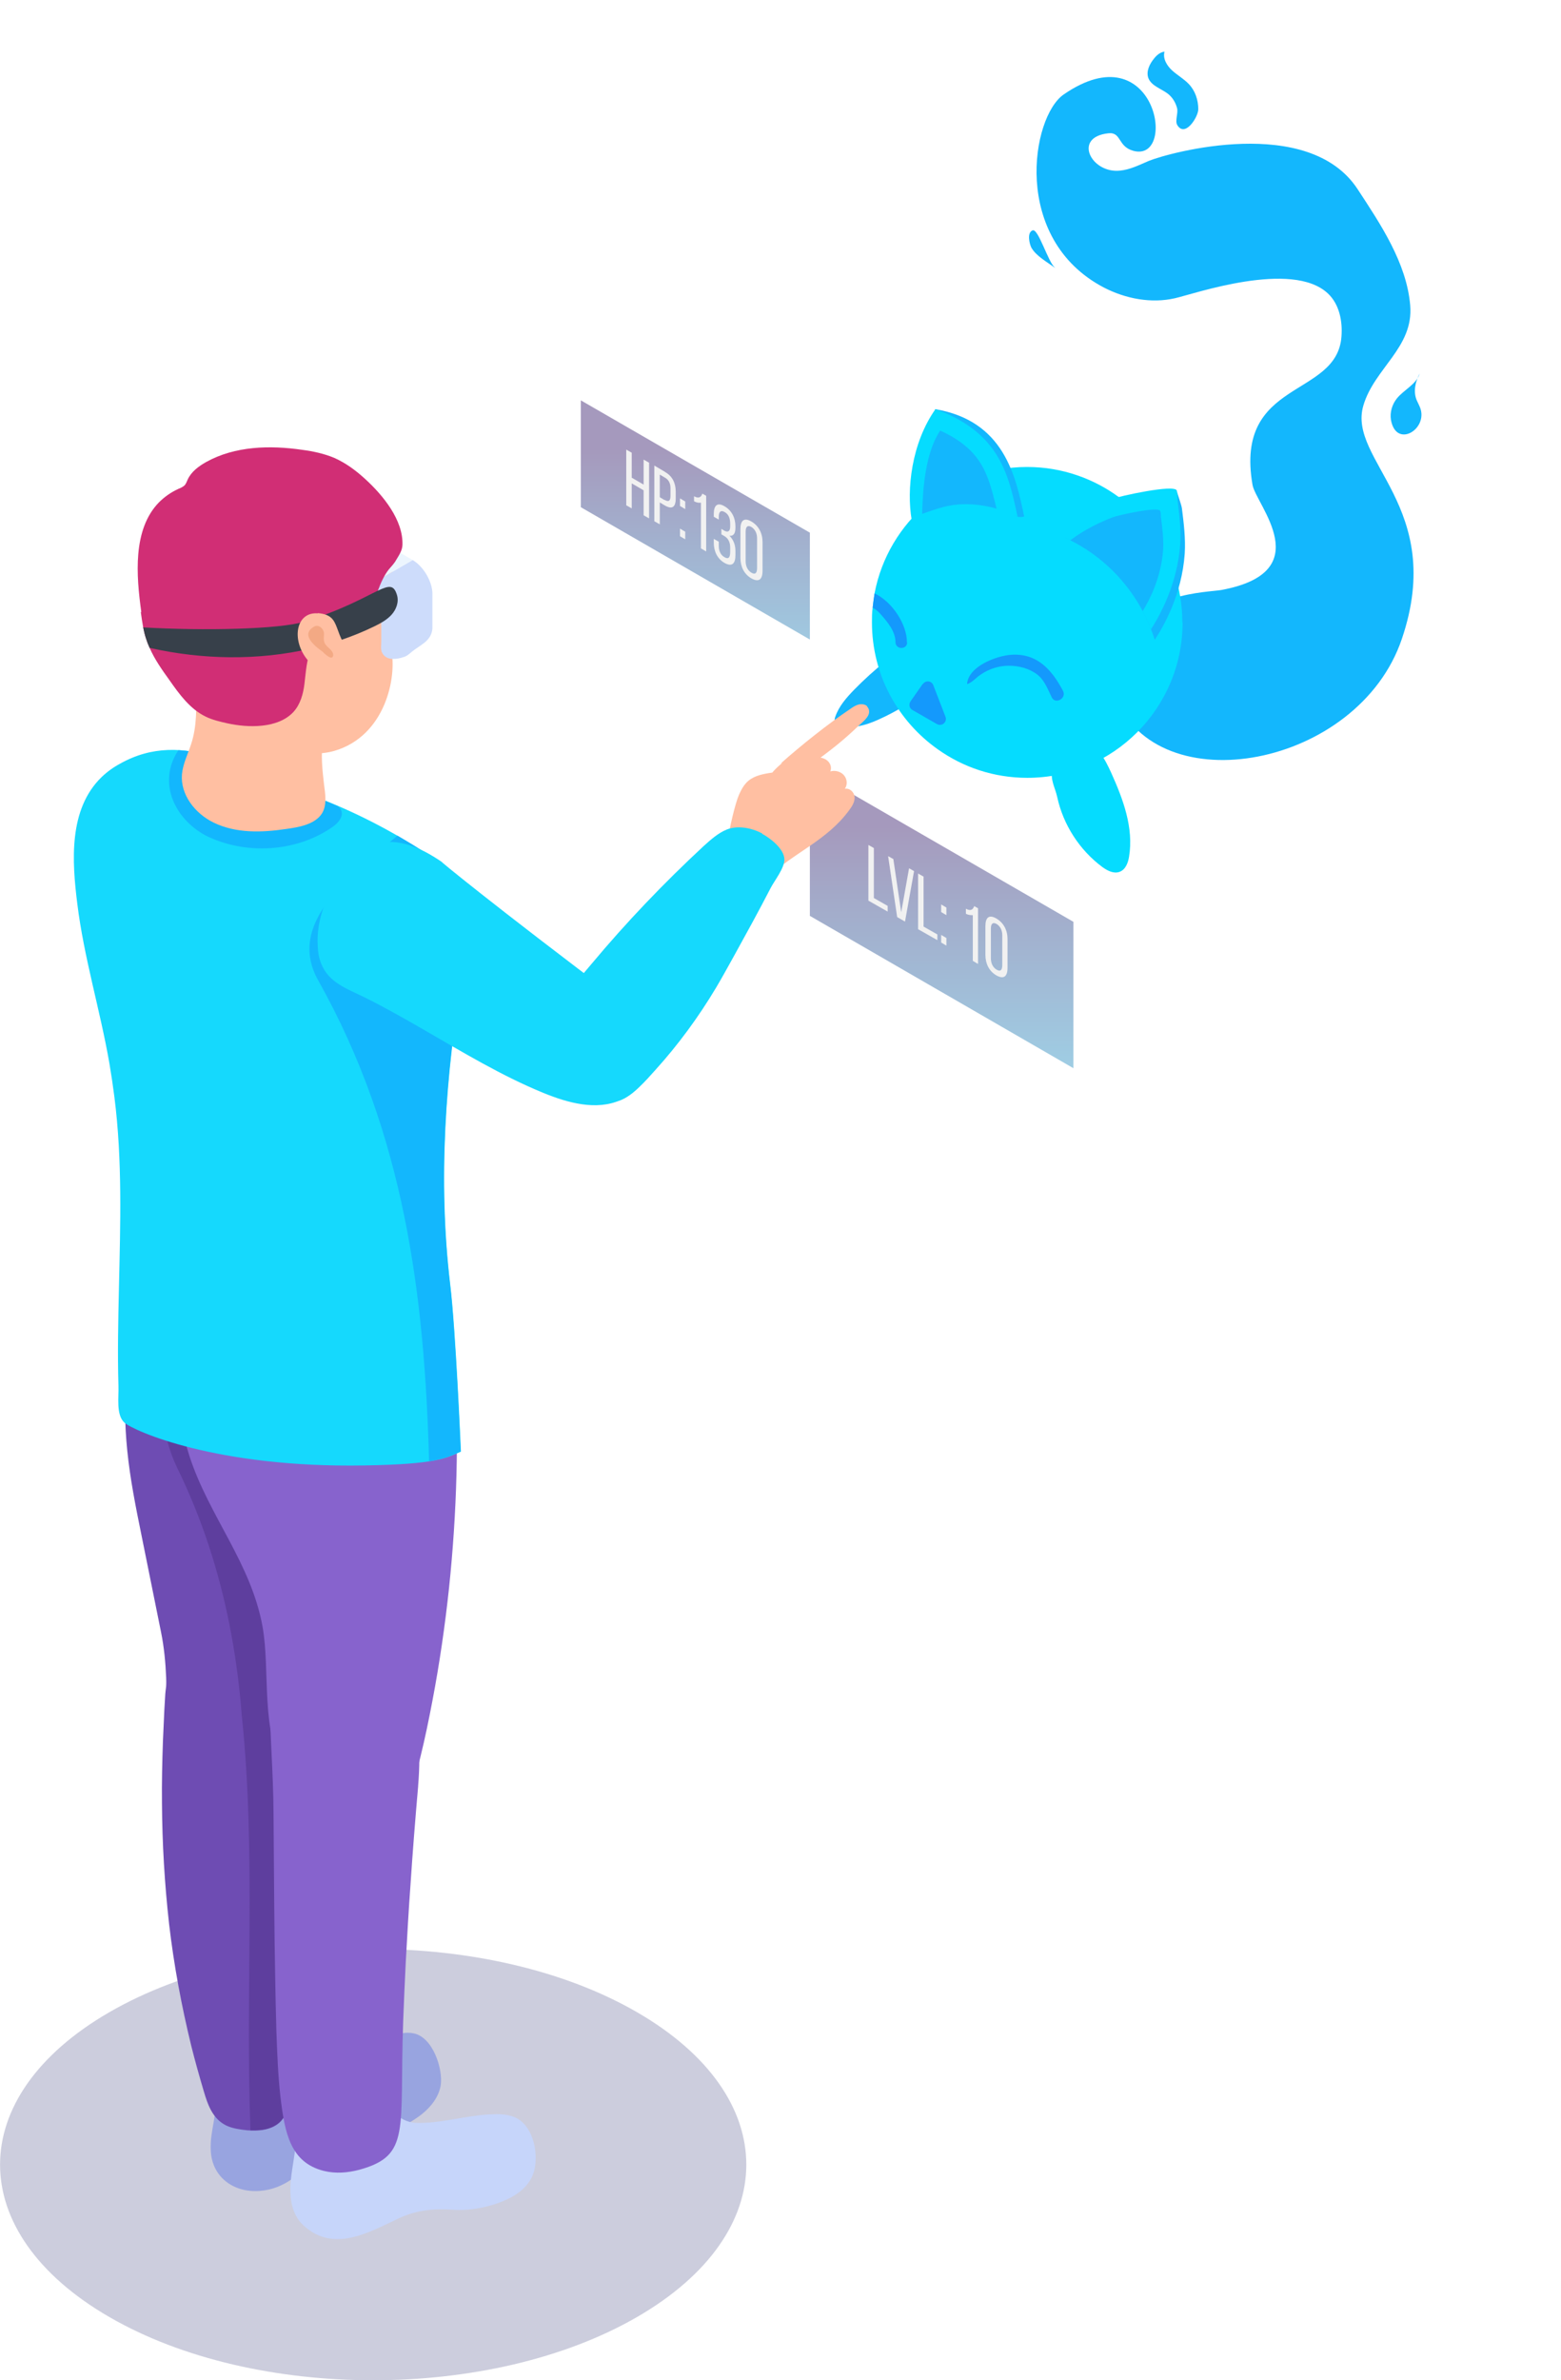
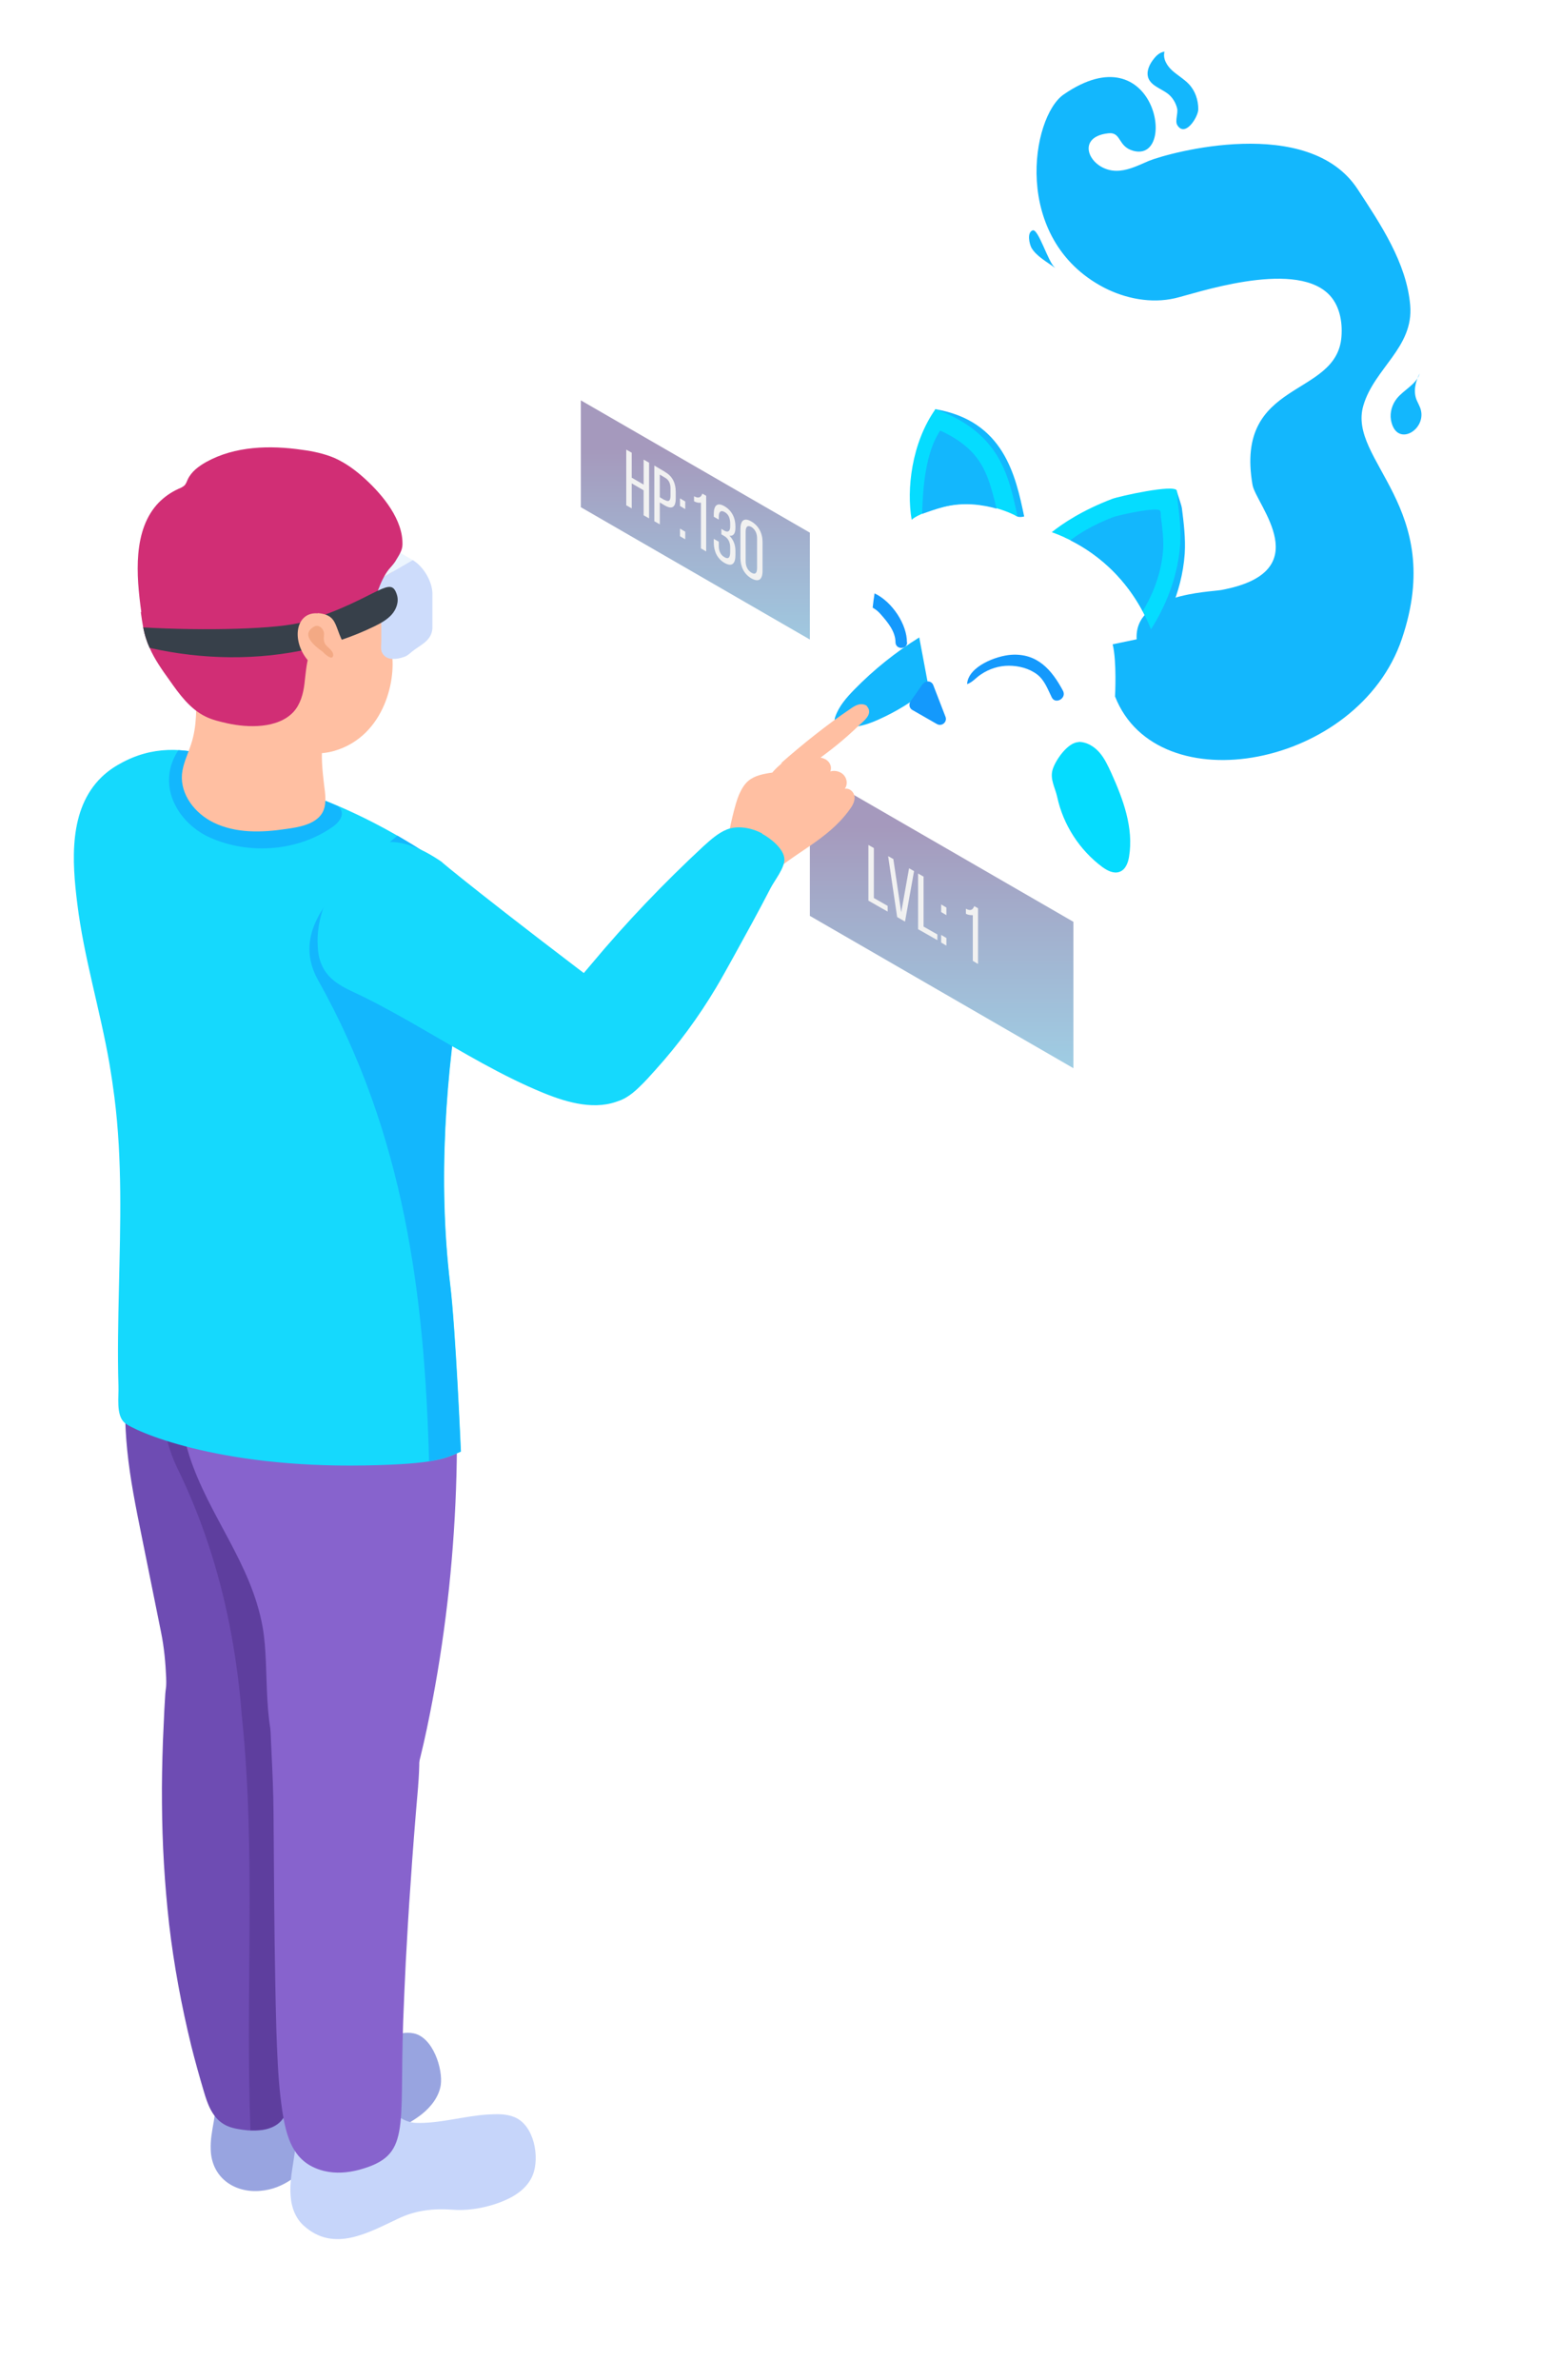
<svg xmlns="http://www.w3.org/2000/svg" xmlns:xlink="http://www.w3.org/1999/xlink" viewBox="0 0 65.63 100">
  <defs>
    <style>
      .cls-1 {
        fill: #ecf5fe;
      }

      .cls-2 {
        fill: #6e4cb3;
      }

      .cls-3 {
        fill: url(#linear-gradient-4);
      }

      .cls-3, .cls-4, .cls-5 {
        mix-blend-mode: screen;
        opacity: .4;
      }

      .cls-6 {
        fill: #cddcfb;
      }

      .cls-7 {
        mask: url(#mask-1);
      }

      .cls-8 {
        fill: #1499fc;
      }

      .cls-9 {
        mask: url(#mask);
      }

      .cls-10 {
        fill: none;
      }

      .cls-11 {
        fill: #c6d5fa;
      }

      .cls-12 {
        fill: #5e3e9e;
      }

      .cls-13 {
        fill: #8763cd;
      }

      .cls-14 {
        isolation: isolate;
      }

      .cls-15 {
        fill: #f1f1f1;
      }

      .cls-4 {
        fill: url(#linear-gradient-2);
      }

      .cls-16 {
        fill: #f3a984;
      }

      .cls-17 {
        fill: #37404a;
      }

      .cls-5 {
        fill: url(#linear-gradient);
      }

      .cls-18 {
        fill: #13b7fd;
      }

      .cls-19 {
        fill: #010958;
        opacity: .2;
      }

      .cls-19, .cls-20 {
        mix-blend-mode: multiply;
      }

      .cls-21 {
        fill: #98a4e0;
      }

      .cls-20 {
        fill: url(#linear-gradient-3);
      }

      .cls-22 {
        fill: #d12e75;
      }

      .cls-23 {
        fill: #7f89a6;
      }

      .cls-24 {
        fill: #05dcff;
      }

      .cls-25 {
        fill: #15d9fd;
      }

      .cls-26 {
        fill: #ffbfa2;
      }

      .cls-27 {
        clip-path: url(#clippath);
      }

      .cls-28 {
        filter: url(#luminosity-noclip);
      }
    </style>
    <linearGradient id="linear-gradient" x1="39.59" y1="34.76" x2="39.59" y2="53.11" gradientUnits="userSpaceOnUse">
      <stop offset="0" stop-color="#1f0159" />
      <stop offset=".17" stop-color="#192b78" />
      <stop offset=".58" stop-color="#0e89c0" />
      <stop offset=".86" stop-color="#07c4ed" />
      <stop offset="1" stop-color="#05dcff" />
    </linearGradient>
    <linearGradient id="linear-gradient-2" x1="29.23" y1="18.92" x2="29.23" y2="34.88" xlink:href="#linear-gradient" />
    <clipPath id="clippath">
      <path class="cls-10" d="M12.43,21.02l-2.2,1.28c.16-.09.37-.08.61.06l2.2-1.28c-.24-.14-.45-.15-.61-.06Z" />
    </clipPath>
    <filter id="luminosity-noclip" x="16.98" y="0" width="48.65" height="55.04" color-interpolation-filters="sRGB" filterUnits="userSpaceOnUse">
      <feFlood flood-color="#fff" result="bg" />
      <feBlend in="SourceGraphic" in2="bg" />
    </filter>
    <filter id="luminosity-noclip-2" x="16.98" y="-12827.56" width="48.65" height="32766" color-interpolation-filters="sRGB" filterUnits="userSpaceOnUse">
      <feFlood flood-color="#fff" result="bg" />
      <feBlend in="SourceGraphic" in2="bg" />
    </filter>
    <mask id="mask-1" x="16.98" y="-12827.56" width="48.65" height="32766" maskUnits="userSpaceOnUse" />
    <linearGradient id="linear-gradient-3" x1="56.35" y1="26.95" x2="17" y2="29.39" gradientUnits="userSpaceOnUse">
      <stop offset="0" stop-color="#000" />
      <stop offset=".28" stop-color="#4e4e4e" />
      <stop offset=".63" stop-color="#acacac" />
      <stop offset=".88" stop-color="#e7e7e7" />
      <stop offset="1" stop-color="#fff" />
    </linearGradient>
    <mask id="mask" x="16.98" y="0" width="48.65" height="55.04" maskUnits="userSpaceOnUse">
      <g class="cls-28">
        <g class="cls-7">
          <polygon id="light" class="cls-20" points="16.98 24.88 31.38 7.13 48.54 0 65.63 24.78 45.87 55.04 21.77 41.41 16.98 24.88" />
        </g>
      </g>
    </mask>
    <linearGradient id="linear-gradient-4" x1="56.35" y1="26.95" x2="17" y2="29.39" xlink:href="#linear-gradient" />
  </defs>
  <g class="cls-14">
    <g id="_レイヤー_2" data-name="レイヤー 2">
      <g id="_レイヤー_1-2" data-name="レイヤー 1">
        <g id="_20_man_gamer_pet" data-name="20_man_gamer_pet">
          <g id="pet">
            <g>
              <polygon class="cls-5" points="45.13 38.73 34.05 32.33 34.05 38.48 45.13 44.88 45.13 38.73" />
              <g>
                <path class="cls-15" d="M36.51,37.84v-2.34l.23.13v2.1s.58.33.58.33v.24l-.81-.46Z" />
                <path class="cls-15" d="M37.56,36.1l.33,2.23.33-1.85.21.12-.38,2.12-.33-.19-.38-2.56.23.13Z" />
                <path class="cls-15" d="M38.6,39.04v-2.34l.23.13v2.1l.58.33v.24l-.81-.46Z" />
                <path class="cls-15" d="M39.79,38.13v.32l-.22-.13v-.32l.22.13ZM39.79,39.41v.32l-.22-.13v-.32l.22.13Z" />
                <path class="cls-15" d="M40.89,38.45c-.08,0-.17,0-.28-.06v-.21c.22.12.3.02.35-.11l.16.09v2.34l-.22-.13v-1.92Z" />
-                 <path class="cls-15" d="M41.43,38.91c0-.36.15-.5.46-.32.31.18.47.5.47.86v1.21c0,.36-.15.5-.47.32-.31-.18-.46-.5-.46-.86v-1.21ZM41.66,40.26c0,.21.08.38.24.48.17.1.24.01.24-.2v-1.24c0-.21-.08-.38-.24-.48-.16-.09-.24-.01-.24.2v1.24Z" />
              </g>
            </g>
            <g>
              <polygon class="cls-4" points="34.05 22.38 24.42 16.82 24.42 21.31 34.05 26.87 34.05 22.38" />
              <g>
                <path class="cls-15" d="M26.56,20.31v1.05l-.23-.13v-2.34l.23.13v1.05l.5.29v-1.05l.23.13v2.34l-.23-.13v-1.05l-.5-.29Z" />
                <path class="cls-15" d="M27.96,19.83c.32.18.45.48.45.83v.28c0,.37-.15.48-.47.29l-.2-.12v.92l-.23-.13v-2.34s.44.26.44.26ZM27.94,21c.17.1.25.05.25-.17v-.31c0-.21-.07-.36-.23-.45l-.22-.13v.95s.2.12.2.12Z" />
                <path class="cls-15" d="M28.81,21.07v.32l-.22-.13v-.32l.22.13ZM28.81,22.34v.32l-.22-.13v-.32l.22.13Z" />
                <path class="cls-15" d="M29.46,21.12c-.08.01-.17,0-.28-.06v-.21c.22.12.3.02.35-.11l.16.09v2.34l-.22-.13v-1.92Z" />
                <path class="cls-15" d="M30.92,22.11v.06c0,.24-.08.36-.25.34.17.17.25.39.25.63v.18c0,.36-.14.51-.46.33-.31-.18-.45-.5-.45-.85v-.16l.21.12v.18c0,.21.08.38.24.47.17.1.24.01.24-.22v-.18c0-.23-.08-.39-.25-.49l-.12-.07v-.23l.13.08c.15.08.24.02.24-.18v-.11c0-.24-.07-.41-.24-.5-.16-.09-.24,0-.24.2v.12l-.21-.12v-.11c0-.36.14-.51.45-.33.31.18.46.49.46.85Z" />
                <path class="cls-15" d="M31.13,22.23c0-.36.15-.5.46-.32.31.18.47.5.47.86v1.21c0,.36-.15.5-.47.32-.31-.18-.46-.5-.46-.86v-1.21ZM31.35,23.58c0,.21.08.38.24.48.17.1.24.01.24-.2v-1.24c0-.21-.08-.38-.24-.48-.16-.09-.24-.01-.24.2v1.24Z" />
              </g>
            </g>
            <g>
              <path class="cls-18" d="M38.65,26.78c-.98.61-1.91,1.35-2.74,2.2-.32.33-.64.69-.79,1.13-.02.05-.04.12-.02.17.02.05.06.08.1.11.51.29,1.17.1,1.74-.16.74-.33,1.46-.77,2.11-1.31l-.4-2.13Z" />
              <path class="cls-18" d="M47.79,26.86c-.12-1.92,3.03-1.98,3.55-2.07,4.13-.76,1.46-3.59,1.32-4.42-.77-4.46,3.55-3.63,3.74-6.23.05-.65-.09-1.36-.57-1.81-1.51-1.42-5.63.02-6.43.2-1,.23-2.08.02-2.99-.45-3.9-2.04-3.05-7.17-1.69-8.11,3.87-2.67,4.81,2.85,2.94,2.37-.68-.18-.5-.8-1.06-.74-1.51.16-.72,1.69.48,1.57.43-.04.82-.24,1.22-.41.86-.35,6.72-1.96,8.78,1.19.95,1.45,2.06,3.09,2.21,4.88.15,1.77-1.51,2.64-1.97,4.21-.68,2.31,3.5,4.26,1.62,9.8-1.83,5.41-10.28,6.97-12.06,2.42,0,0,.08-1.47-.1-2.19l1.01-.21Z" />
-               <path class="cls-24" d="M49.72,26.15c0,3.61-2.92,6.53-6.53,6.53-1.4,0-2.69-.44-3.75-1.19-1.68-1.18-2.78-3.13-2.78-5.34,0-.21,0-.42.03-.62.02-.2.05-.4.08-.6.57-3.02,3.23-5.31,6.41-5.31.74,0,1.44.12,2.11.35,2.57.88,4.42,3.31,4.42,6.18Z" />
              <path class="cls-24" d="M45.35,31.17c.34,0,.65.19.87.44.22.25.36.56.5.86.5,1.11.95,2.31.75,3.52-.04.26-.15.55-.4.64-.25.09-.51-.05-.72-.2-.96-.71-1.65-1.78-1.9-2.94-.09-.41-.32-.76-.19-1.17s.65-1.14,1.09-1.14Z" />
              <path class="cls-8" d="M38.79,28.74l-.51.73c-.08.12-.05.29.08.36l1.03.59c.21.12.45-.09.36-.31l-.51-1.32c-.07-.19-.32-.22-.44-.05Z" />
              <g>
                <path class="cls-18" d="M49.69,21.35c-.01-.12-.2-.64-.22-.74-.08-.28-2.24.63-2.52.75-.85.34-1.64.84-2.2,1.21,1.85.83,3.19,2.42,3.8,4.31.36-.54,1.14-1.89,1.26-3.62.04-.64-.04-1.28-.12-1.92Z" />
                <path class="cls-24" d="M49.51,20.95c-.01-.12-.01-.25-.04-.34-.08-.28-2.42.24-2.71.35-1.26.48-2.09,1.04-2.54,1.4,1.96.7,3.44,2.22,4.17,4.08.37-.57,1.11-1.89,1.23-3.57.04-.64-.04-1.28-.12-1.92Z" />
                <path class="cls-18" d="M48.04,25.68c.28-.45.77-1.39.86-2.55.03-.47-.03-.94-.09-1.41-.01-.09,0-.18-.03-.25-.06-.21-1.78.18-1.99.26-.86.33-1.45.71-1.79.97,1.32.66,2.37,1.71,3.05,2.98Z" />
              </g>
              <path class="cls-18" d="M58.48,17.64c-.05-.32.05-.65.25-.9.3-.37.82-.59.96-1.05-.19.35-.28.78-.12,1.14.04.09.09.18.13.28.37.91-1,1.76-1.22.53Z" />
              <path class="cls-18" d="M49.09,3.93c-.28-.21-.68-.32-.81-.65-.1-.28.05-.59.24-.82.11-.14.26-.27.44-.29-.08.29.1.59.32.79.22.2.49.35.7.57.27.28.4.67.4,1.06,0,.32-.55,1.2-.88.67-.11-.17.04-.5-.01-.71-.06-.24-.2-.47-.4-.62Z" />
-               <path class="cls-18" d="M44.35,11.24c-.28-.21-.7-1.67-.94-1.56-.24.1-.13.56-.05.72.2.36.67.61.99.85Z" />
+               <path class="cls-18" d="M44.35,11.24c-.28-.21-.7-1.67-.94-1.56-.24.1-.13.56-.05.72.2.36.67.61.99.85" />
              <path class="cls-18" d="M43.06,21.7s-.18.05-.29,0c-.44-.2-1.47-1.73-2.77-1.4-1.12.28-1.58.99-1.58.99-.22-1.27.64-3.01.9-4.1,2.88.49,3.38,2.78,3.74,4.51Z" />
              <path class="cls-24" d="M42.77,21.7s-1.44-.83-3.09-.41c-1.12.28-1.35.55-1.35.55-.22-1.27-.01-3.22,1-4.65,2.71.98,3.08,2.78,3.45,4.51Z" />
              <path class="cls-18" d="M39.53,18.09c-.62.92-.73,2.4-.76,3.5.17-.06.65-.23.9-.29.86-.22,1.66-.09,2.23.07-.35-1.38-.56-2.45-2.37-3.28Z" />
              <path class="cls-8" d="M44.69,29.02c-.47-.88-1.08-1.58-2.17-1.51-.62.04-1.8.48-1.86,1.22,0,0,0,.01.01.01.24-.09.36-.27.58-.41.34-.23.75-.36,1.16-.36.42,0,.86.11,1.2.37.31.24.44.62.61.96.15.31.64.04.47-.28Z" />
              <path class="cls-8" d="M38.14,26.99c0,.31-.48.31-.49,0,0-.46-.33-.85-.62-1.18-.11-.13-.22-.21-.34-.28.02-.2.05-.4.08-.6.76.36,1.37,1.33,1.36,2.06Z" />
            </g>
          </g>
-           <path id="shadow" class="cls-19" d="M26.78,84.54c6.13,3.54,6.13,9.27,0,12.81-6.13,3.54-16.06,3.54-22.18,0-6.13-3.54-6.13-9.27,0-12.81,6.13-3.54,16.06-3.54,22.18,0Z" />
          <g id="man">
            <path class="cls-26" d="M36.46,29.67c-.09-.08-.23-.1-.36-.07-.12.03-.23.1-.33.17-.98.66-2.07,1.53-2.95,2.31l.07-.03c-.13.11-.25.22-.36.34-.02.02-.04.05-.06.07-.36.05-.73.12-1,.34-.19.16-.3.37-.4.59-.16.36-.42,1.48-.46,1.87-.01.1.18.43.33.48.02,0,.03,0,.05-.03v.03c.24.24.43.53.56.83.11.25.38.24.64.36,1.19-1.12,2.57-1.6,3.52-2.9.12-.16.23-.34.22-.54s-.2-.39-.41-.35c.12-.17.1-.4-.03-.56-.13-.16-.37-.23-.58-.17.07-.17,0-.37-.16-.48-.07-.05-.16-.08-.25-.1.54-.4,1.04-.8,1.59-1.33.18-.17.47-.38.45-.62,0-.08-.04-.15-.09-.2Z" />
            <g id="man-2" data-name="man">
              <g>
                <path class="cls-21" d="M9.09,88.51c.07-.2.2-.31.57-.35.44-.04.88-.06,1.32-.08.6-.04,1.19-.08,1.79-.11-.03-.48-.04-.97-.1-1.45.63.14.98-.05,1.59-.27.71-.26,1.44-.5,2.17-.71.31-.09.64-.18.96-.11.81.16,1.24,1.49,1.14,2.18-.08.49-.41.91-.8,1.22-.59.46-1.41.84-2.15.95-.79.12-1.52.37-2.16.86-.83.65-1.41,1.33-2.51,1.41-1.1.08-2.01-.59-2.05-1.72-.02-.41.06-.81.13-1.21.04-.25.06-.45.11-.6Z" />
                <path class="cls-11" d="M12.43,89.87c0-.09,0-.17,0-.26-.06-.89.28-1.65.61-2.47.12-.31.25-.63.51-.84.59-.47,1.52-.06,1.9.6.17.3.27.64.42.96.3.59.89,1.3,1.61,1.33.96.04,2.05-.29,3.02-.35.38-.02.77-.04,1.13.11.83.34,1.07,1.68.77,2.43-.18.46-.6.8-1.05,1.01-.67.32-1.56.51-2.31.45-.8-.06-1.56.02-2.29.37-1.26.59-2.72,1.45-3.99.29-.34-.31-.51-.77-.54-1.23-.07-.81.2-1.59.22-2.4Z" />
              </g>
            </g>
            <path class="cls-2" d="M9.78,52.9c.61.61,2.89-.51,2.92-.81,2.72-2.11,2.4,6.31,1.61,9.65-.42,1.8-.31,3.68-.56,5.51-.28,2.04-.71,4.06-1.29,6.04-.12.43-.27.87-.57,1.19-.63.67-1.69.6-2.6.46-.78-.13-1.66-.35-2.05-1.05-.24-.43-.23-.94-.23-1.43,0-1.29.02-2.62-.24-3.89-.27-1.35-.55-2.71-.82-4.06-.24-1.18-.48-2.37-.6-3.57-.22-2.17-.03-4.36.3-6.52.18-1.13-.2-3.25,1.4-3.47,1.45-.21,2.31,1.56,2.71,1.96Z" />
            <path class="cls-2" d="M9.14,52.06c-.48-.6-1.16-1.26-2.07-1.13-1.6.23-1.23,2.34-1.4,3.47-.34,2.15-.52,4.34-.3,6.52.12,1.2.36,2.39.6,3.57.27,1.35.55,2.71.82,4.06.26,1.27.25,2.6.24,3.89,0,.49-.01,1.01.23,1.43.39.7,1.26.92,2.05,1.05.32.05.65.09.98.1-.02-4.57-.75-9.12-2.84-13.37-1.33-2.77-.67-7.04,1.7-9.59Z" />
            <path class="cls-12" d="M12.7,52.09c-.03.3-2.32,1.43-2.92.81-.15-.15-.36-.49-.64-.84-2.38,2.55-3.03,6.81-1.7,9.59,2.09,4.26,2.83,8.81,2.84,13.37.62,0,1.21-.12,1.62-.55.3-.32.45-.76.57-1.19.58-1.98,1.01-4,1.29-6.04.25-1.83.14-3.71.56-5.51.78-3.34,1.1-11.76-1.61-9.65Z" />
            <path class="cls-2" d="M12.82,71.36l.45-1.89c-.18.62-.33,1.25-.45,1.89Z" />
            <path class="cls-2" d="M12.15,72.57c-.47-.64-1.62-.61-2-.44-.3.13-2.51-1.13-3.16-1.62.05.04-.04.57-.04.65-.01.22-.03.45-.04.67-.02.44-.04.88-.06,1.33-.03.87-.05,1.73-.04,2.6.01,1.7.11,3.39.3,5.08.2,1.72.52,3.43.93,5.11.16.64.34,1.28.53,1.92.15.51.34,1.07.83,1.37.24.15.52.2.8.24.27.04.55.05.83.01.29-.04.6-.16.8-.39.22-.26.37-.6.46-.93.17-.58.18-1.19.19-1.79.02-2.83-.18-5.66-.18-8.49,0-2.18.11-4.38.53-6.52l-.67,1.21Z" />
            <path class="cls-12" d="M12.82,71.36l-.67,1.21c-.11-.15-.26-.35-.43-.43-.51-.24-1.42-.15-1.55-.02.6,5.77.14,11.62.36,17.38.16,0,.33,0,.49-.02.29-.04.6-.16.8-.39.22-.26.37-.6.46-.93.17-.58.18-1.19.19-1.79.02-2.83-.18-5.66-.18-8.49,0-2.18.11-4.38.53-6.52Z" />
            <path class="cls-13" d="M13.98,53.49c.26-.13,1.6-.8,1.59-1.17,0-.24.65-.45.82-.44.31,0,.62.2.86.38.61.44,1.06,1.1,1.34,1.82.38.98.47,2.06.53,3.13.18,3.17.09,6.35-.24,9.5-.17,1.59-.4,3.18-.7,4.75-.15.79-.31,1.57-.5,2.34-.17.75-.33.98-.96,1.38-1.35.85-3.77.73-4.74-.79-1.04-1.64-.61-4.19-.94-6.04-.48-2.68-2.26-4.65-3.08-7.19-.6-1.87-.52-3.63-.2-5.54.15-.9.43-3.05,1.34-3.58.24-.14,1.89-.52,3.23.81.78.77.69,1.14,1.65.64Z" />
            <path class="cls-25" d="M4.81,46.09c-.06-.47-.13-.94-.21-1.41-.39-2.25-1.07-4.44-1.35-6.71-.22-1.76-.38-3.96,1.02-5.32.23-.22.49-.41.77-.56,2.71-1.53,5.31.33,7.85,1.25,1.67.6,3.27,1.39,4.77,2.35.52.33,1.05.56,1.41,1.08.37.55.57,1.14.61,1.81.04.75-.1,1.5-.22,2.25-.73,4.34-1.05,8.77-.53,13.14.23,1.88.45,7.02.45,7.02-.63.27-1.03.53-4.06.58-6.26.11-9.73-1.47-10.09-1.8-.36-.33-.23-1.09-.25-1.55-.04-1.36-.01-2.73.02-4.09.06-2.68.15-5.37-.19-8.04Z" />
            <path class="cls-18" d="M19.68,38.58c-.04-.66-.24-1.26-.61-1.81-.35-.52-.88-.75-1.4-1.08-.31-.2-.64-.39-.96-.58-1.98,1.67-4.71,3.67-3.32,6.1,3.63,6.48,4.46,13.26,4.65,20.18.7-.11.98-.26,1.33-.41,0,0-.22-5.14-.45-7.02-.52-4.37-.2-8.8.53-13.14.13-.74.26-1.5.22-2.25Z" />
            <path class="cls-18" d="M14.2,33.87c-.46-.2-.95-.4-1.3-.52-1.77-.64-3.56-1.73-5.4-1.83-.89,1.34-.17,2.87,1.14,3.58,1.64.82,3.8.73,5.36-.37.31-.22.55-.59.2-.86Z" />
            <path class="cls-13" d="M17.58,75.05c-.12,1.37-.23,2.75-.32,4.12-.08,1.09-.14,2.17-.2,3.26-.04.84-.08,1.68-.11,2.51-.16,4.59.33,5.62-1.84,6.22-.49.13-1,.17-1.49.05-1.41-.35-1.65-1.59-1.83-3.12-.1-.86-.14-1.9-.17-2.78-.02-.74-.04-1.48-.05-2.21-.02-1-.03-2-.04-3-.01-1.32-.02-2.63-.03-3.95-.01-1.68-.16-3.4-.17-5.09,0-.24.15-.5.35-.63.25-.17,5.32,1.69,5.84,2.26,0,0,.2.65.06,2.34Z" />
            <path class="cls-25" d="M18.57,36.21c-.91-.62-2-1.12-3.01-.65-.42.19-.75.54-1.03.9-.73.97-1.25,2.08-1.17,3.32.01.24.05.47.14.7.32.81,1.09,1.06,1.8,1.41.85.42,1.68.89,2.51,1.37,1.65.95,3.28,1.94,5.04,2.66,1.03.42,2.22.75,3.24.3.69-.3,1.21-.96,1.35-1.7.34-1.79-.99-2.2-1.18-2.34-5.76-4.34-7.81-6.05-7.68-5.96Z" />
            <path class="cls-25" d="M32.04,35.03c.34.18.93.63.94,1.08,0,.37-.42.89-.58,1.2-.5.97-1.03,1.93-1.56,2.89-.24.43-.48.87-.73,1.29-.74,1.24-1.6,2.41-2.56,3.47-.37.41-.97,1.11-1.51,1.28-.54.17-1.05-.11-1.5-.49-.81-.67-1.39-1.65-1.19-2.7.2-1.05.87-1.78,1.51-2.54,1.47-1.76,3.05-3.41,4.72-4.96.3-.27.61-.55.98-.7.43-.17,1-.09,1.49.17Z" />
            <path class="cls-26" d="M13.57,31.13c.1-.67.61-.52.35-1.13-.22-.52-.55-.99-.99-1.34-.44-.34-1.01-.55-1.57-.52-.19.01-.32.12-.51.12-.53,0-1.06-.1-1.59-.02-.53.08-1.01.11-1.01.71,0,.79.04,1.55-.22,2.33-.14.42-.34.82-.38,1.25-.07.86.55,1.65,1.33,2.03.95.46,2.03.42,3.04.27.51-.07,1.22-.18,1.52-.66.22-.36.13-.84.08-1.24-.07-.6-.13-1.2-.05-1.81Z" />
            <g>
              <g class="cls-14">
                <g class="cls-14">
                  <g class="cls-27">
                    <g class="cls-14">
                      <path class="cls-23" d="M10.83,22.36l2.2-1.28c-.24-.14-.45-.15-.61-.06l-2.2,1.28c.16-.09.37-.08.61.06h0Z" />
                    </g>
                  </g>
                </g>
              </g>
              <path class="cls-26" d="M15.84,22.53c.32.39.57.83.65,1.34.17,1.14-.29,2.32-.04,3.45.24,1.1-.23,3.6-2.4,4.23-1.1.32-3.26-.06-3.96-.39-.93-.45-1.55-1.35-2.1-2.23-4.53-7.19,4.78-10.15,7.85-6.41Z" />
              <path class="cls-6" d="M15.19,24.78l2.16-1.25c.46.27.84.92.83,1.44,0,.28,0,.55,0,.83,0,.2,0,.4,0,.59-.01.25-.13.44-.32.6-.17.14-.37.25-.54.39-.07.06-.14.12-.22.17-.07.04-.16.07-.24.09-.15.04-.32.06-.47.03-.15-.03-.28-.13-.34-.28-.05-.13-.02-.31-.02-.45,0-.24,0-.48,0-.71,0-.53-.37-1.18-.83-1.44Z" />
              <polygon class="cls-1" points="15.19 24.78 17.35 23.53 12.81 20.91 10.66 22.16 15.19 24.78" />
              <path class="cls-22" d="M5.92,25.72c.03.21.06.43.1.64.03.16.07.32.12.47.04.13.09.26.15.39.21.48.52.92.83,1.35.42.6.87,1.22,1.53,1.54.29.14.6.21.91.28.86.19,2.12.23,2.78-.48.29-.32.41-.76.46-1.18.05-.41.07-.76.18-1.18.03-.1.05-.2.09-.3.05-.16.11-.32.19-.47.14-.24.34-.45.6-.53.45-.14.99.12,1.38-.14.2-.13.3-.37.39-.59.09-.22.17-.47.26-.71.12-.32.26-.64.46-.89.11-.13.23-.25.31-.4.12-.2.25-.39.26-.62.04-1.05-.82-2.09-1.55-2.76-.39-.36-.82-.68-1.31-.9-.43-.18-.89-.28-1.35-.34-1.37-.2-2.83-.16-4.04.51-.32.18-.63.41-.78.74-.03.07-.06.15-.11.22-.07.08-.18.13-.28.17-.33.15-.6.35-.82.57-1.11,1.14-.95,3.08-.74,4.6Z" />
              <path class="cls-17" d="M6.02,26.36c.03.16.07.32.12.47.04.13.09.26.15.39,2.22.5,4.56.54,6.77.03.91-.21,1.8-.51,2.65-.92.27-.13.55-.28.75-.5.2-.22.32-.54.23-.83-.13-.43-.32-.41-.81-.18-.55.26-1.47.8-3.09,1.3-1.04.32-4.21.39-6.77.24Z" />
              <path class="cls-26" d="M13.36,25.77c-.87-.07-1.11,1-.52,1.84.17.25.47.47.7.66,1.53,1.35,1.95-.08,1.46-.54-1.13-1.07-.54-1.88-1.64-1.97Z" />
              <path class="cls-16" d="M13.6,27.41c-.1-.09-1.08-.69-.4-1.08.19-.11.39.06.42.26.01.1-.02.21,0,.31,0,.06.03.12.06.17.09.14.38.29.32.5-.06.18-.34-.1-.4-.15Z" />
            </g>
          </g>
          <g class="cls-9">
            <polygon id="light-2" data-name="light" class="cls-3" points="16.98 24.88 31.38 7.13 48.54 0 65.63 24.78 45.87 55.04 21.77 41.41 16.98 24.88" />
          </g>
        </g>
      </g>
    </g>
  </g>
</svg>